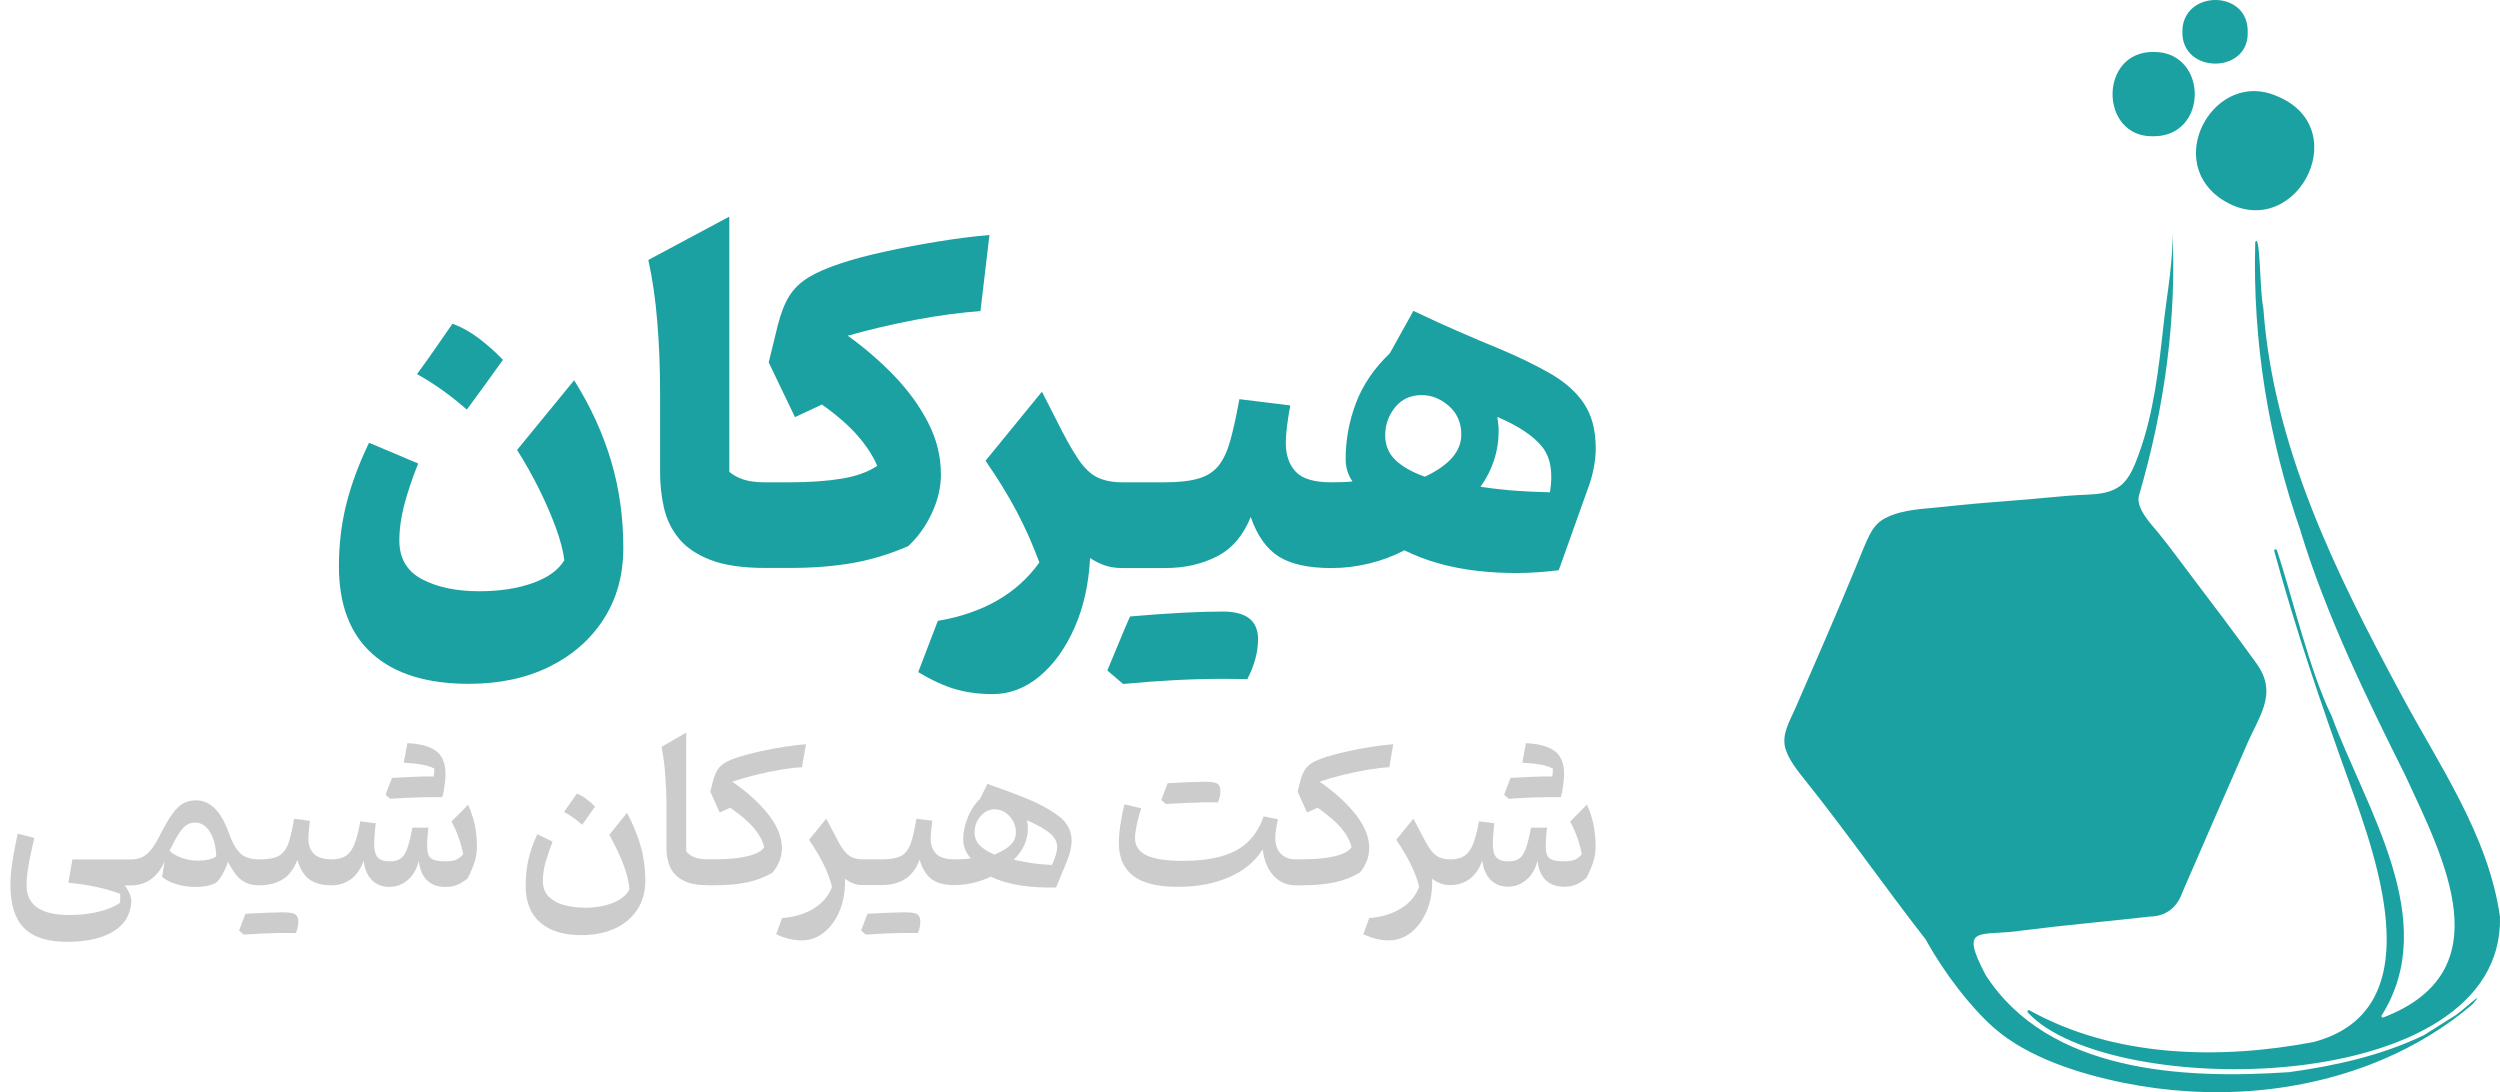
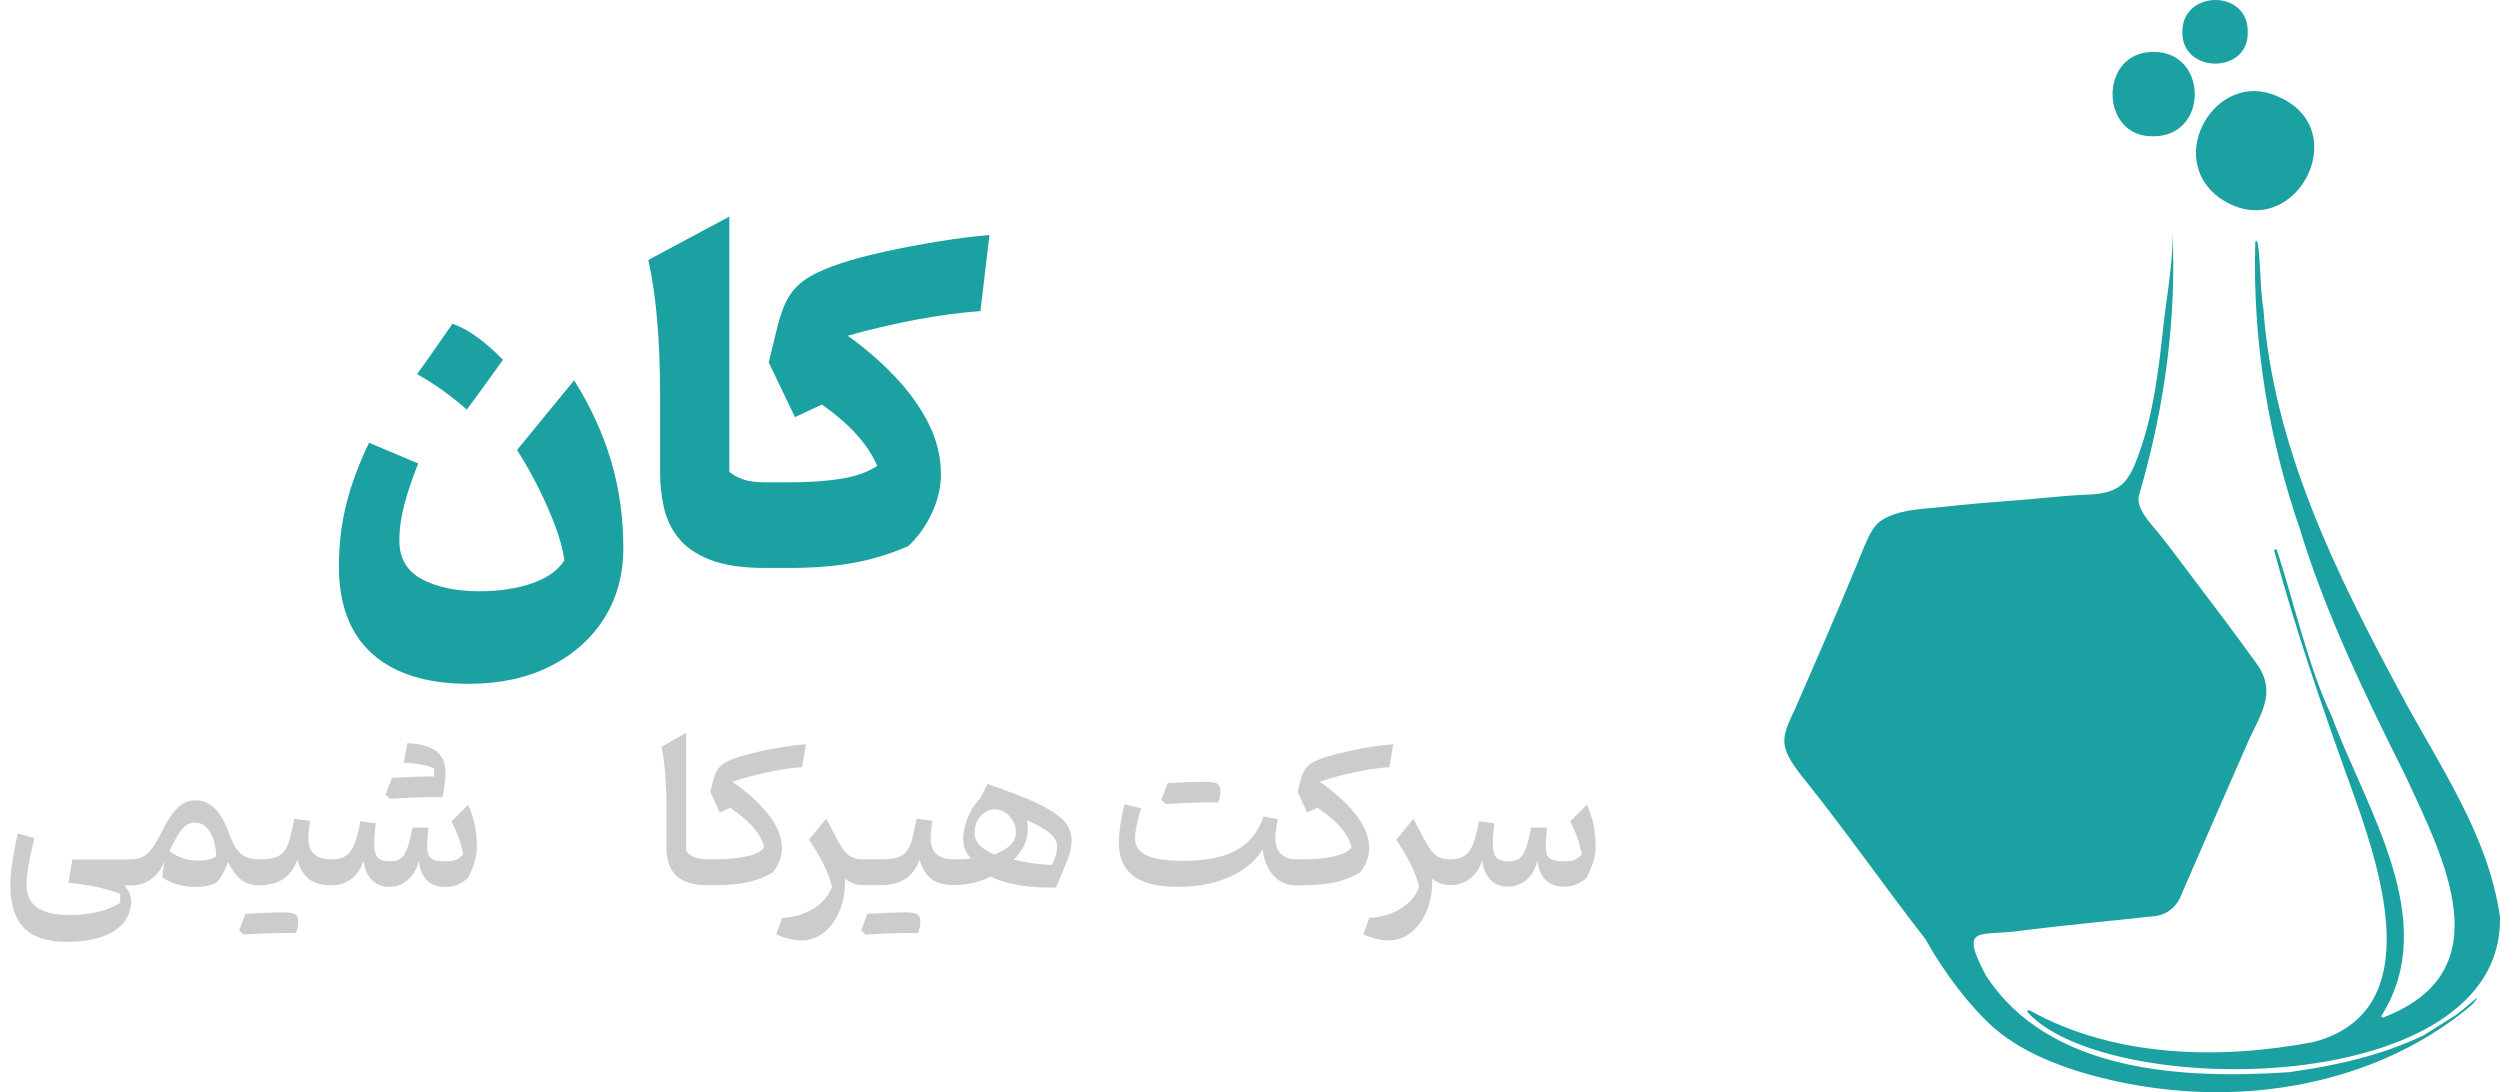
<svg xmlns="http://www.w3.org/2000/svg" id="Layer_3" data-name="Layer 3" viewBox="0 0 458.31 200.24">
  <path d="M417.46,17.64c-11.2-5.01-20.69,11.18-10.63,18.59,13.43,9.4,25.42-12.5,10.63-18.59Zm4.3,79.78c4.71,15.36,11.98,30.32,19.14,44.63,7.25,15.61,17.94,36.04-3.97,44.47-.23,.09-.44-.17-.31-.38,10.95-17.39-2.94-37.96-9.15-54.81,0,0,0-.02,0-.02-4.08-8.27-7.27-22.05-10.05-30.43-.1-.31-.58-.17-.49,.15,3.91,14.4,8.75,28.53,13.81,42.57,5.36,14.81,14.92,41.81-6.69,47.45,0,0-.01,0-.02,0-17.17,3.25-36.41,2.84-51.97-5.83-.25-.14-.51,.18-.31,.39,14.74,16.11,87.26,15.82,86.56-17.48,0-.01,0-.02,0-.03-2.14-15.07-11.22-27.86-18.24-41.02-11.91-22.12-23.32-45.16-25.15-70.62,0-.01,0-.02,0-.03-.69-3.02-.53-13.56-1.44-12.13-.03,.04-.04,.09-.04,.13-.51,18.03,2.41,36.05,8.34,52.98Zm-2.07,99.13c-19.25,1.3-44.11,.16-55.68-17.81,0,0,0-.01-.01-.02-4.95-9.42-.99-6.95,6.66-8.13,8.07-1.02,15.36-1.64,23.45-2.56,0,0,.02,0,.02,0,2.95-.04,4.96-1.69,5.89-4.28,0,0,0-.01,0-.02,4-9.19,7.61-17.53,11.65-26.7,2.32-5.65,6.08-9.73,2-15.4-3.92-5.44-7.96-10.8-12.02-16.14-1.99-2.61-3.92-5.29-6-7.84-1.28-1.57-4.21-4.52-3.51-6.87,4.65-15.85,6.99-32.53,6.08-49.05,.32,5.7-.97,12.11-1.59,17.79-.87,7.91-1.78,16.19-4.53,23.71-.71,1.95-1.62,4.41-3.31,5.76-1.68,1.33-3.9,1.6-5.98,1.68-2.46,.1-4.89,.3-7.35,.54-.91,.09-1.81,.17-2.72,.25s-1.82,.16-2.73,.23-1.82,.15-2.74,.22-1.82,.15-2.74,.22-1.82,.15-2.73,.23-1.82,.17-2.73,.26c-.91,.09-1.82,.19-2.72,.29-3.49,.4-7.47,.38-10.7,2.06-2.57,1.34-3.12,3.4-5.5,9.15-3.56,8.64-7.32,17.24-11.06,25.81-1.01,2.32-2.52,4.7-1.78,7.3,.57,2.01,2.3,4.17,3.57,5.75,7.61,9.5,14.54,19.49,22.18,29.29,.03,.04,.03,.09,.05,.13,3.39,6.07,8.15,12.25,12.41,16.01,6.22,5.48,15.67,8.44,23.72,10.08,15.84,3.23,32.87,2.05,47.79-4.36,5.86-2.52,11.38-5.86,16.23-10.01,.01,0,.02-.02,.03-.03,2.81-3.26-2.13,1.55-3.49,2.26,0,0,0,0-.01,0-1.8,1.13-3.59,2.26-5.37,3.39,0,0-.02,.01-.03,.02-7.74,3.73-16.23,5.62-24.65,6.78,0,0-.01,0-.02,0Zm-7.63-190.6c.25-7.95-11.97-7.86-11.98-.18-.21,7.83,12.18,7.81,11.98,.18Zm-17.23,3.57c-10.07-.13-9.97,15.52-.26,15.46,10.35,.25,10.32-15.5,.26-15.46Z" fill="#1ba1a1" />
  <g>
    <path d="M85.58,75.09c1.15-1.54,2.27-3.08,3.37-4.6s2.18-3.04,3.25-4.53c-1.36-1.41-2.81-2.7-4.35-3.88-1.54-1.18-3.17-2.09-4.9-2.74-1.04,1.52-2.1,3.04-3.17,4.58-1.07,1.54-2.18,3.1-3.33,4.66,1.72,.97,3.34,2,4.86,3.1,1.51,1.1,2.94,2.23,4.27,3.41Z" fill="#1ba1a1" />
    <path d="M105.25,69.72l-10.46,12.77c1.46,2.3,2.81,4.69,4.04,7.17,1.23,2.48,2.25,4.85,3.08,7.11,.82,2.26,1.34,4.24,1.55,5.94-1.12,1.83-3.08,3.23-5.88,4.21-2.8,.98-6.03,1.47-9.72,1.47-4.23,0-7.73-.74-10.5-2.21s-4.15-3.83-4.15-7.07c0-2.09,.3-4.28,.9-6.56,.6-2.29,1.45-4.81,2.55-7.58l-9.01-3.8c-1.91,3.97-3.3,7.76-4.19,11.36-.89,3.6-1.33,7.37-1.33,11.28,0,7.05,2.04,12.41,6.13,16.06,4.09,3.66,9.98,5.49,17.69,5.49,5.59,0,10.51-1.04,14.75-3.13s7.57-5,9.97-8.74,3.6-8.08,3.6-13.05c0-5.62-.75-10.94-2.25-15.97s-3.75-9.95-6.76-14.75Z" fill="#1ba1a1" />
    <path d="M172.49,86.92c0-3.24-.77-6.37-2.31-9.38-1.54-3.02-3.6-5.87-6.17-8.56-2.57-2.69-5.44-5.17-8.6-7.44,4.07-1.15,8.23-2.12,12.46-2.92s8.19-1.33,11.87-1.59l1.65-13.95c-2.82,.24-5.93,.63-9.33,1.18-3.4,.55-6.67,1.17-9.81,1.86-3.15,.69-5.79,1.39-7.93,2.1-2.56,.84-4.6,1.72-6.11,2.64-1.51,.93-2.69,2.07-3.53,3.43s-1.53,3.12-2.08,5.29l-1.68,6.86,4.82,10.03,4.94-2.31c2.69,1.91,4.85,3.79,6.48,5.64,1.63,1.85,2.85,3.72,3.66,5.6-1.67,1.12-3.85,1.91-6.52,2.35-2.68,.44-5.88,.67-9.62,.67h-4.39c-1.59,0-2.9-.16-3.92-.49-1.02-.33-1.91-.8-2.67-1.43V39.71l-14.85,7.95c.76,3.4,1.31,7.18,1.65,11.36,.34,4.18,.51,8.48,.51,12.89v14.77c0,2.14,.23,4.25,.69,6.33,.46,2.08,1.35,3.95,2.68,5.62,1.33,1.67,3.27,3,5.82,4,2.55,.99,5.91,1.49,10.09,1.49h4.35c4.41,0,8.33-.31,11.75-.92,3.42-.61,6.79-1.64,10.11-3.08,1.75-1.62,3.19-3.62,4.31-6s1.69-4.78,1.69-7.21Z" fill="#1ba1a1" />
-     <path d="M224.15,112.11c-4.32,0-9.99,.3-16.99,.9-.71,1.62-1.4,3.25-2.08,4.9-.68,1.65-1.37,3.32-2.08,5.01l2.9,2.47c6.63-.63,12.72-.94,18.26-.94l4.51,.04c1.31-2.53,1.96-4.98,1.96-7.33,0-3.37-2.16-5.05-6.48-5.05Z" fill="#1ba1a1" />
-     <path d="M290.42,74.03c-1.41-2.12-3.45-3.95-6.13-5.5s-5.92-3.13-9.74-4.72c-2.22-.91-4.67-1.95-7.35-3.12-2.68-1.16-5.38-2.4-8.09-3.7l-4.31,7.76c-2.87,2.74-4.94,5.78-6.21,9.11-1.27,3.33-1.9,6.77-1.9,10.32,0,1.52,.42,2.87,1.25,4.08-.86,.1-2.14,.16-3.84,.16h-.04c-3.16,0-5.34-.65-6.54-1.96-1.2-1.31-1.8-3.03-1.8-5.17,0-.99,.08-2.08,.23-3.27,.16-1.19,.35-2.42,.59-3.7l-9.33-1.14c-.55,3-1.09,5.49-1.63,7.46-.54,1.97-1.25,3.53-2.13,4.66-.89,1.14-2.12,1.94-3.68,2.41-1.57,.47-3.66,.71-6.27,.71h-7.76c-1.83,0-3.36-.31-4.6-.92-1.24-.61-2.42-1.75-3.53-3.41-1.11-1.66-2.44-4.04-3.98-7.15l-2.62-5.13-10.34,12.66c2.25,3.24,4.15,6.34,5.72,9.31s2.95,6.08,4.15,9.34c-4.1,5.72-10.3,9.29-18.61,10.7l-3.6,9.4c2.59,1.54,4.91,2.6,6.97,3.17,2.06,.57,4.28,.86,6.66,.86,3.13,0,6.01-1.09,8.62-3.27,2.61-2.18,4.75-5.15,6.41-8.91,1.66-3.76,2.61-8.02,2.84-12.77,.91,.6,1.83,1.06,2.76,1.37,.93,.31,1.98,.47,3.15,.47h7.8c3.6,0,6.79-.71,9.56-2.14,2.77-1.42,4.83-3.83,6.19-7.23,1.17,3.4,2.87,5.81,5.09,7.23,2.22,1.42,5.45,2.14,9.68,2.14h.04c2.32,0,4.63-.28,6.92-.84,2.29-.56,4.43-1.36,6.45-2.41,3.89,1.93,8.34,3.19,13.34,3.76,5,.57,9.98,.53,14.95-.12l5.33-14.93c.47-1.23,.83-2.49,1.08-3.8,.25-1.31,.37-2.49,.37-3.57,0-3.34-.71-6.07-2.12-8.19Zm-29.23,13.36c-2.38-.86-4.18-1.89-5.41-3.09s-1.84-2.7-1.84-4.51c0-1.93,.61-3.64,1.82-5.13,1.21-1.49,2.84-2.23,4.88-2.23,1.8,0,3.46,.67,4.98,2,1.51,1.33,2.27,3.08,2.27,5.25,0,3.06-2.23,5.63-6.7,7.72Zm22.96,2.86c-2.3-.05-4.42-.15-6.35-.29s-4.06-.38-6.39-.72c2.22-3.11,3.33-6.53,3.33-10.27,0-.44-.03-.88-.08-1.29-.05-.42-.11-.84-.16-1.25,3.89,1.67,6.62,3.49,8.19,5.45,1.57,1.96,2.05,4.75,1.45,8.38Z" fill="#1ba1a1" />
  </g>
  <g>
    <path d="M54.13,167.62c-.36-.25-1.16-.37-2.4-.37s-3.48,.09-6.73,.27c-.38,1-.77,2.02-1.17,3.06l.84,.75c3.2-.19,5.41-.29,6.64-.29h2.24c.28,0,.51,0,.68,.02,.31-.7,.46-1.38,.46-2.05s-.18-1.13-.54-1.38Z" fill="#ccc" />
    <path d="M79.15,146.13l1.92,.02c.21-.62,.35-1.35,.41-2.19l.02,.02c.42-2.67,.09-4.6-.99-5.78-1.07-1.19-3.01-1.84-5.83-1.96l-.66,3.58c2.79,.15,4.66,.52,5.62,1.1-.01,.24-.03,.47-.05,.71s-.05,.47-.07,.71h-1.49c-.87,0-2.92,.09-6.17,.27-.19,.51-.38,1.02-.58,1.52-.2,.5-.39,1.02-.6,1.56,.36,.3,.63,.55,.84,.75,2.91-.2,5.45-.3,7.63-.3Z" fill="#ccc" />
    <path d="M85.85,147.5l-3.08,3.11c.5,.89,.92,1.84,1.28,2.85,.36,1.01,.65,2.06,.87,3.14-.43,.5-.87,.84-1.32,1.02s-1.12,.28-2.01,.28c-1.28,0-2.15-.19-2.61-.58-.46-.38-.68-1.12-.68-2.2,0-.45,.03-1.03,.08-1.73,.05-.7,.11-1.25,.17-1.66h-2.95c-.3,1.62-.61,2.89-.93,3.78-.32,.9-.72,1.52-1.21,1.87-.49,.35-1.14,.53-1.96,.53-1.09,0-1.85-.25-2.27-.74s-.63-1.31-.63-2.45c0-.42,.03-.98,.08-1.7,.05-.72,.12-1.41,.21-2.09l-2.83-.37c-.31,1.73-.66,3.11-1.06,4.13-.4,1.02-.92,1.75-1.57,2.19-.65,.44-1.5,.66-2.57,.66h-.02c-1.51,0-2.6-.33-3.28-1s-1.02-1.57-1.02-2.71c0-.46,.03-.98,.08-1.55,.05-.57,.12-1.17,.2-1.81l-2.9-.36c-.26,1.52-.53,2.76-.8,3.73s-.63,1.72-1.06,2.26c-.43,.54-1.01,.92-1.73,1.13-.72,.21-1.65,.32-2.8,.32h-.02c-.97,0-1.79-.15-2.46-.45-.67-.3-1.24-.82-1.73-1.54-.49-.72-.96-1.71-1.41-2.97-1.41-3.91-3.4-5.87-5.98-5.87-.87,0-1.64,.19-2.33,.56-.69,.37-1.37,1.04-2.05,1.99-.68,.96-1.46,2.3-2.32,4.03-.76,1.51-1.52,2.59-2.29,3.26s-1.78,1-3.03,1H13.27l-.73,4.27c3.58,.33,6.75,1.01,9.5,2.03l-.02,1.62c-.94,.69-2.24,1.24-3.9,1.65s-3.48,.61-5.44,.61c-5.21,0-7.81-1.82-7.81-5.46,0-.63,.04-1.32,.13-2.07,.09-.75,.24-1.66,.44-2.71,.21-1.06,.5-2.35,.86-3.88l-3.06-.8c-.32,1.53-.58,2.85-.77,3.96-.2,1.11-.34,2.1-.43,2.96-.09,.87-.13,1.7-.13,2.51,0,3.58,.84,6.21,2.51,7.89,1.67,1.68,4.29,2.52,7.86,2.52,3.31,0,5.97-.54,8-1.62,2.02-1.08,3.23-2.58,3.62-4.52,.2-.74,.23-1.43,.07-2.09s-.53-1.36-1.12-2.11h1.08c1.51,0,2.78-.4,3.83-1.2,1.05-.8,1.85-1.87,2.41-3.21l-.46,2.86c.77,.61,1.7,1.06,2.78,1.37,1.09,.31,2.2,.46,3.35,.46,1.47,0,2.67-.22,3.59-.68,.26-.13,.54-.41,.84-.83,.3-.42,.59-.91,.87-1.47,.28-.56,.5-1.1,.65-1.64,.81,1.6,1.63,2.72,2.48,3.36s1.92,.96,3.23,.96h.02c1.74,0,3.2-.38,4.37-1.13,1.17-.75,2.04-1.94,2.62-3.55,.45,1.61,1.17,2.8,2.15,3.55,.98,.75,2.37,1.13,4.16,1.13h.02c1.27,0,2.42-.36,3.45-1.09s1.82-1.87,2.37-3.41c.19,1.54,.7,2.72,1.53,3.55,.83,.83,1.89,1.24,3.18,1.24s2.38-.42,3.37-1.25,1.67-2.01,2.04-3.53c.15,1.54,.65,2.72,1.48,3.55,.83,.83,1.98,1.24,3.45,1.24,.81,0,1.52-.13,2.13-.39,.61-.26,1.24-.66,1.89-1.19,.64-1.26,1.09-2.32,1.33-3.19,.25-.87,.37-1.73,.37-2.57,0-1.61-.15-3.06-.46-4.33-.31-1.27-.69-2.41-1.16-3.41Zm-49.42,10.28c-1.13,0-2.17-.17-3.13-.52s-1.7-.77-2.22-1.28c.66-1.39,1.24-2.46,1.73-3.2s.96-1.26,1.41-1.55c.46-.28,.98-.43,1.56-.43,1.09,0,1.99,.57,2.7,1.71,.71,1.14,1.1,2.63,1.16,4.48-.77,.52-1.84,.78-3.2,.78Z" fill="#ccc" />
-     <path d="M114.94,149.02l-3.24,4.02c1.02,1.83,1.86,3.58,2.52,5.27,.66,1.68,1.05,3.25,1.18,4.7-.36,.74-.94,1.36-1.75,1.86-.81,.5-1.77,.89-2.87,1.15-1.1,.26-2.27,.39-3.5,.39-1.3,0-2.55-.15-3.74-.45-1.19-.3-2.15-.82-2.9-1.54-.75-.72-1.12-1.71-1.12-2.97,0-1.11,.18-2.28,.53-3.5s.77-2.43,1.25-3.66l-2.79-1.35c-.74,1.54-1.28,3.06-1.62,4.56-.34,1.5-.52,3.13-.52,4.9,0,2.95,.89,5.2,2.68,6.73,1.78,1.54,4.3,2.3,7.53,2.3,2.35,0,4.4-.41,6.16-1.22,1.75-.81,3.12-1.97,4.1-3.47s1.47-3.28,1.47-5.35-.28-4.23-.84-6.22-1.4-4.04-2.52-6.16Z" fill="#ccc" />
-     <path d="M107.92,149.52c.4-.55,.79-1.1,1.17-1.65-.55-.56-1.1-1.04-1.65-1.44s-1.12-.72-1.69-.94c-.39,.57-.78,1.13-1.17,1.68-.39,.55-.78,1.11-1.18,1.68,1.21,.65,2.31,1.44,3.31,2.35,.42-.57,.82-1.13,1.22-1.68Z" fill="#ccc" />
    <path d="M143.35,155.56c0-2.06-.83-4.14-2.48-6.24-1.65-2.09-3.86-4.1-6.63-6.02,1.29-.44,2.72-.85,4.3-1.24,1.57-.38,3.11-.71,4.61-.96,1.5-.25,2.79-.4,3.87-.44l.73-4.22c-1.2,.08-2.53,.24-3.99,.47-1.46,.23-2.9,.5-4.33,.82-1.43,.31-2.71,.64-3.83,.99-1.14,.36-2.03,.72-2.66,1.09s-1.12,.84-1.45,1.39c-.33,.55-.61,1.29-.84,2.21l-.43,1.73,1.71,3.81,1.94-.87c1.91,1.33,3.35,2.56,4.31,3.69s1.61,2.31,1.93,3.53c-.47,.74-1.51,1.29-3.1,1.67-1.59,.38-3.61,.57-6.05,.57h-1.1c-1.12,0-1.98-.13-2.61-.4-.62-.27-1.11-.62-1.45-1.08v-21.76l-4.52,2.62c.31,1.55,.54,3.28,.68,5.19s.22,3.93,.22,6.09v7.35c0,1.34,.24,2.52,.73,3.53,.49,1.01,1.29,1.8,2.41,2.37s2.63,.84,4.53,.84h1.07c2.37,0,4.39-.18,6.06-.53,1.67-.36,3.21-.95,4.63-1.78,.51-.57,.92-1.25,1.25-2.05s.48-1.59,.48-2.38Z" fill="#ccc" />
    <path d="M168.16,167.62c-.36-.25-1.16-.37-2.4-.37s-3.48,.09-6.73,.27c-.38,1-.77,2.02-1.17,3.06l.84,.75c3.2-.19,5.41-.29,6.64-.29h2.24c.29,0,.51,0,.68,.02,.31-.7,.46-1.38,.46-2.05s-.18-1.13-.54-1.38Z" fill="#ccc" />
    <path d="M194.24,149.75c-1.49-1.21-3.58-2.36-6.27-3.45-1.02-.42-2.13-.84-3.34-1.29-1.21-.44-2.41-.88-3.61-1.31l-1.33,2.7c-1,.98-1.76,2.16-2.3,3.52-.54,1.36-.81,2.67-.81,3.93,0,1.34,.47,2.51,1.41,3.5-.32,.06-.71,.11-1.18,.14-.47,.04-1.09,.05-1.86,.05h-.02c-1.53,0-2.63-.34-3.3-1.01-.67-.68-1.01-1.59-1.01-2.74,0-.46,.03-.97,.08-1.53,.05-.56,.12-1.16,.21-1.8l-2.9-.36c-.26,1.52-.52,2.76-.79,3.73s-.62,1.72-1.05,2.26c-.43,.54-1.01,.92-1.73,1.13-.72,.21-1.66,.32-2.82,.32h-3.33s0,0,0,0h0s-.02,0-.02,0c-.79,0-1.47-.12-2.02-.36s-1.06-.65-1.51-1.24c-.46-.59-.95-1.4-1.47-2.45l-1.8-3.4-3.15,3.86c1.13,1.67,2.02,3.19,2.69,4.55,.67,1.36,1.18,2.72,1.52,4.07-.58,1.61-1.68,2.93-3.31,3.95-1.62,1.02-3.58,1.61-5.85,1.78l-1.08,2.97c.9,.42,1.73,.71,2.47,.87s1.49,.25,2.24,.25c1.52,0,2.89-.5,4.11-1.49,1.22-1,2.18-2.35,2.87-4.06,.69-1.71,1-3.62,.92-5.75,.49,.37,1,.66,1.53,.86,.53,.21,1.14,.31,1.83,.31h.02s0,0,0,0h3.34c1.73,0,3.18-.38,4.35-1.14,1.17-.76,2.04-1.94,2.62-3.54,.45,1.61,1.17,2.8,2.15,3.55,.98,.75,2.37,1.13,4.16,1.13h.02c1.22,0,2.4-.14,3.55-.42s2.19-.65,3.12-1.11c1.7,.76,3.54,1.29,5.54,1.6,2,.31,4.16,.43,6.48,.37l2.03-4.93c.24-.56,.43-1.18,.59-1.86,.15-.68,.23-1.26,.23-1.73,0-1.78-.75-3.27-2.23-4.48Zm-11.93,6.92c-1.26-.54-2.18-1.14-2.77-1.77-.59-.63-.88-1.4-.88-2.3,0-.75,.16-1.44,.49-2.08,.33-.64,.77-1.16,1.33-1.56,.56-.4,1.19-.6,1.88-.6s1.29,.19,1.88,.57c.59,.38,1.07,.89,1.44,1.53,.37,.64,.56,1.35,.56,2.13,0,.85-.3,1.6-.91,2.24s-1.61,1.25-3.02,1.83Zm10.53,1.89c-1.14-.04-2.25-.13-3.34-.28-1.09-.15-2.31-.37-3.65-.67,1.72-1.71,2.58-3.61,2.58-5.71,0-.49-.05-1-.16-1.53,1.85,.82,3.22,1.59,4.11,2.3,.89,.72,1.36,1.53,1.41,2.43,.05,.9-.27,2.05-.94,3.45Z" fill="#ccc" />
    <path d="M220.35,147.09h2.24c.29,0,.51,0,.68,.02,.31-.7,.46-1.38,.46-2.05s-.18-1.13-.54-1.38c-.36-.25-1.16-.37-2.4-.37s-3.48,.09-6.73,.27c-.38,1-.77,2.02-1.17,3.06l.84,.75c3.2-.19,5.41-.28,6.64-.28Z" fill="#ccc" />
    <path d="M251.02,155.56c0-2.06-.83-4.14-2.48-6.24-1.65-2.09-3.86-4.1-6.63-6.02,1.29-.44,2.72-.85,4.3-1.24,1.57-.38,3.11-.71,4.61-.96,1.5-.25,2.79-.4,3.87-.44l.73-4.22c-1.2,.08-2.53,.24-3.99,.47-1.46,.23-2.9,.5-4.33,.82-1.43,.31-2.71,.64-3.83,.99-1.14,.36-2.03,.72-2.66,1.09s-1.12,.84-1.45,1.39c-.33,.55-.61,1.29-.84,2.21l-.43,1.73,1.71,3.81,1.94-.87c1.91,1.33,3.35,2.56,4.31,3.69s1.61,2.31,1.93,3.53c-.47,.74-1.51,1.29-3.1,1.67-1.59,.38-3.61,.57-6.05,.57h-1.1c-1.17,0-2.09-.35-2.75-1.04-.66-.69-.99-1.66-.99-2.89,0-.76,.16-1.9,.48-3.42l-2.62-.52c-.98,2.87-2.66,4.95-5.02,6.23-2.36,1.28-5.62,1.92-9.77,1.92-3.04,0-5.26-.34-6.67-1.01-1.41-.68-2.12-1.74-2.12-3.2,0-.59,.11-1.39,.32-2.39,.21-1,.49-2.02,.82-3.05l-3.08-.71c-.33,1.33-.58,2.61-.76,3.85s-.26,2.31-.26,3.21c0,2.72,.89,4.74,2.66,6.07,1.77,1.33,4.48,1.99,8.12,1.99s6.71-.59,9.43-1.77,4.77-2.88,6.17-5.11c.21,2,.86,3.61,1.95,4.8,1.08,1.2,2.44,1.8,4.07,1.8h1.07c2.37,0,4.39-.18,6.06-.53,1.67-.36,3.21-.95,4.63-1.78,.51-.57,.92-1.25,1.25-2.05s.48-1.59,.48-2.38Z" fill="#ccc" />
    <path d="M292.08,150.91c-.31-1.27-.69-2.41-1.16-3.41l-3.08,3.11c.5,.89,.92,1.84,1.28,2.85,.36,1.01,.65,2.06,.87,3.14-.43,.5-.87,.84-1.32,1.02s-1.12,.28-2.01,.28c-1.28,0-2.15-.19-2.61-.58-.46-.38-.68-1.12-.68-2.2,0-.45,.03-1.03,.08-1.73,.05-.7,.11-1.25,.17-1.66h-2.95c-.3,1.62-.61,2.89-.93,3.78-.32,.9-.72,1.52-1.21,1.87-.49,.35-1.14,.53-1.96,.53-1.09,0-1.85-.25-2.27-.74s-.63-1.31-.63-2.45c0-.42,.03-.98,.08-1.7,.05-.72,.12-1.41,.21-2.09l-2.83-.37c-.31,1.73-.66,3.11-1.06,4.13-.4,1.02-.92,1.75-1.57,2.19-.65,.44-1.5,.66-2.57,.66h-.02c-.79,0-1.47-.12-2.02-.36s-1.06-.65-1.51-1.24c-.46-.59-.95-1.4-1.47-2.45l-1.8-3.4-3.15,3.86c1.13,1.67,2.02,3.19,2.69,4.55,.67,1.36,1.18,2.72,1.52,4.07-.58,1.61-1.68,2.93-3.31,3.95-1.62,1.02-3.58,1.61-5.85,1.78l-1.08,2.97c.9,.42,1.73,.71,2.47,.87s1.49,.25,2.24,.25c1.52,0,2.89-.5,4.11-1.49,1.22-1,2.18-2.35,2.87-4.06,.69-1.71,1-3.62,.92-5.75,.49,.37,1,.66,1.53,.86,.53,.21,1.14,.31,1.83,.31h.02c1.27,0,2.42-.36,3.45-1.09s1.82-1.87,2.37-3.41c.19,1.54,.7,2.72,1.53,3.55,.83,.83,1.89,1.24,3.18,1.24s2.38-.42,3.37-1.25,1.67-2.01,2.04-3.53c.15,1.54,.65,2.72,1.48,3.55,.83,.83,1.98,1.24,3.45,1.24,.81,0,1.52-.13,2.13-.39,.61-.26,1.24-.66,1.89-1.19,.64-1.26,1.09-2.32,1.33-3.19,.25-.87,.37-1.73,.37-2.57,0-1.61-.15-3.06-.46-4.33Z" fill="#ccc" />
-     <path d="M284.21,146.13l1.92,.02c.21-.62,.35-1.35,.41-2.19l.02,.02c.42-2.67,.09-4.6-.99-5.78-1.07-1.19-3.01-1.84-5.83-1.96l-.66,3.58c2.79,.15,4.66,.52,5.62,1.1-.01,.24-.03,.47-.05,.71s-.05,.47-.07,.71h-1.49c-.87,0-2.92,.09-6.17,.27-.19,.51-.38,1.02-.58,1.52-.2,.5-.39,1.02-.6,1.56,.36,.3,.63,.55,.84,.75,2.91-.2,5.45-.3,7.63-.3Z" fill="#ccc" />
  </g>
</svg>